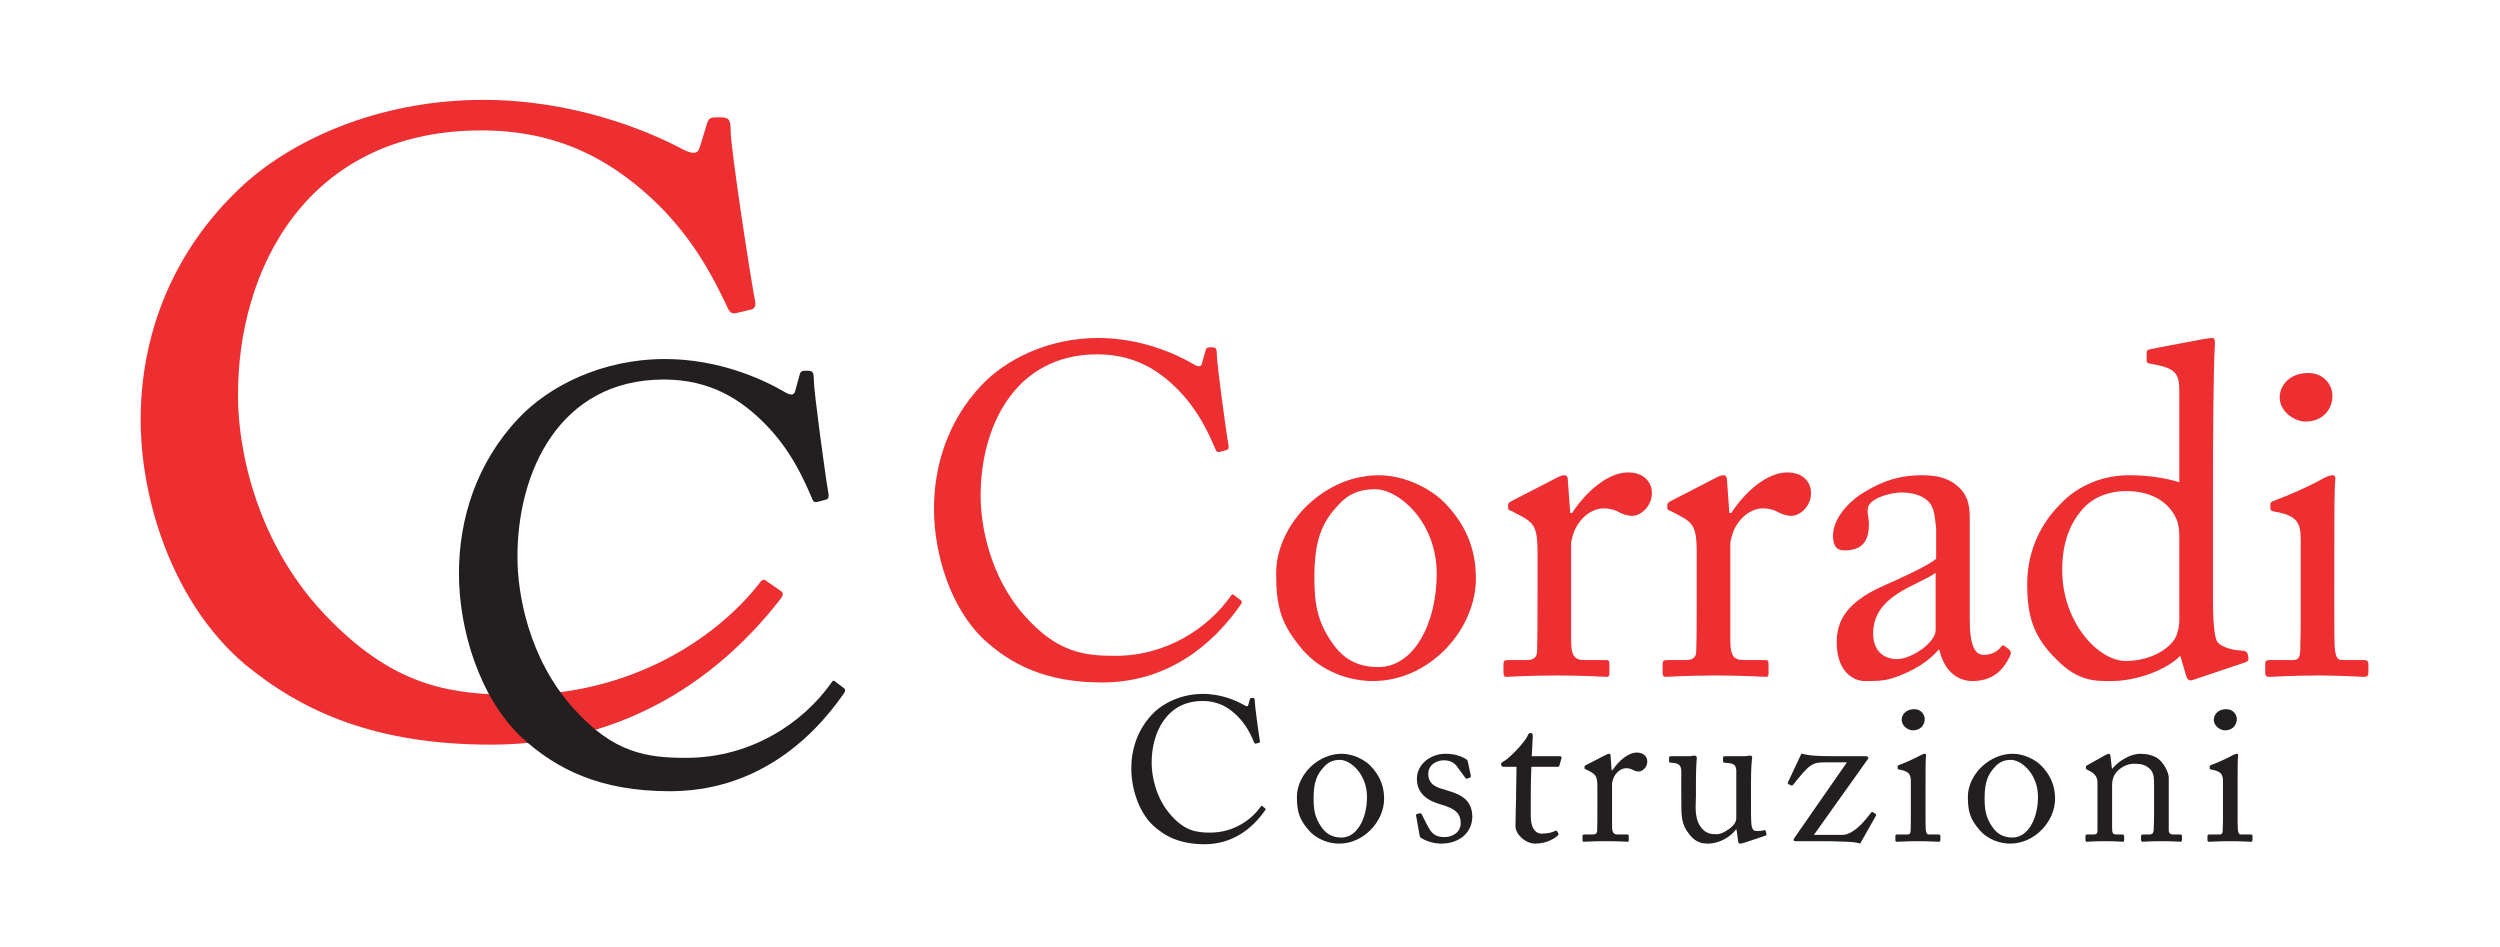
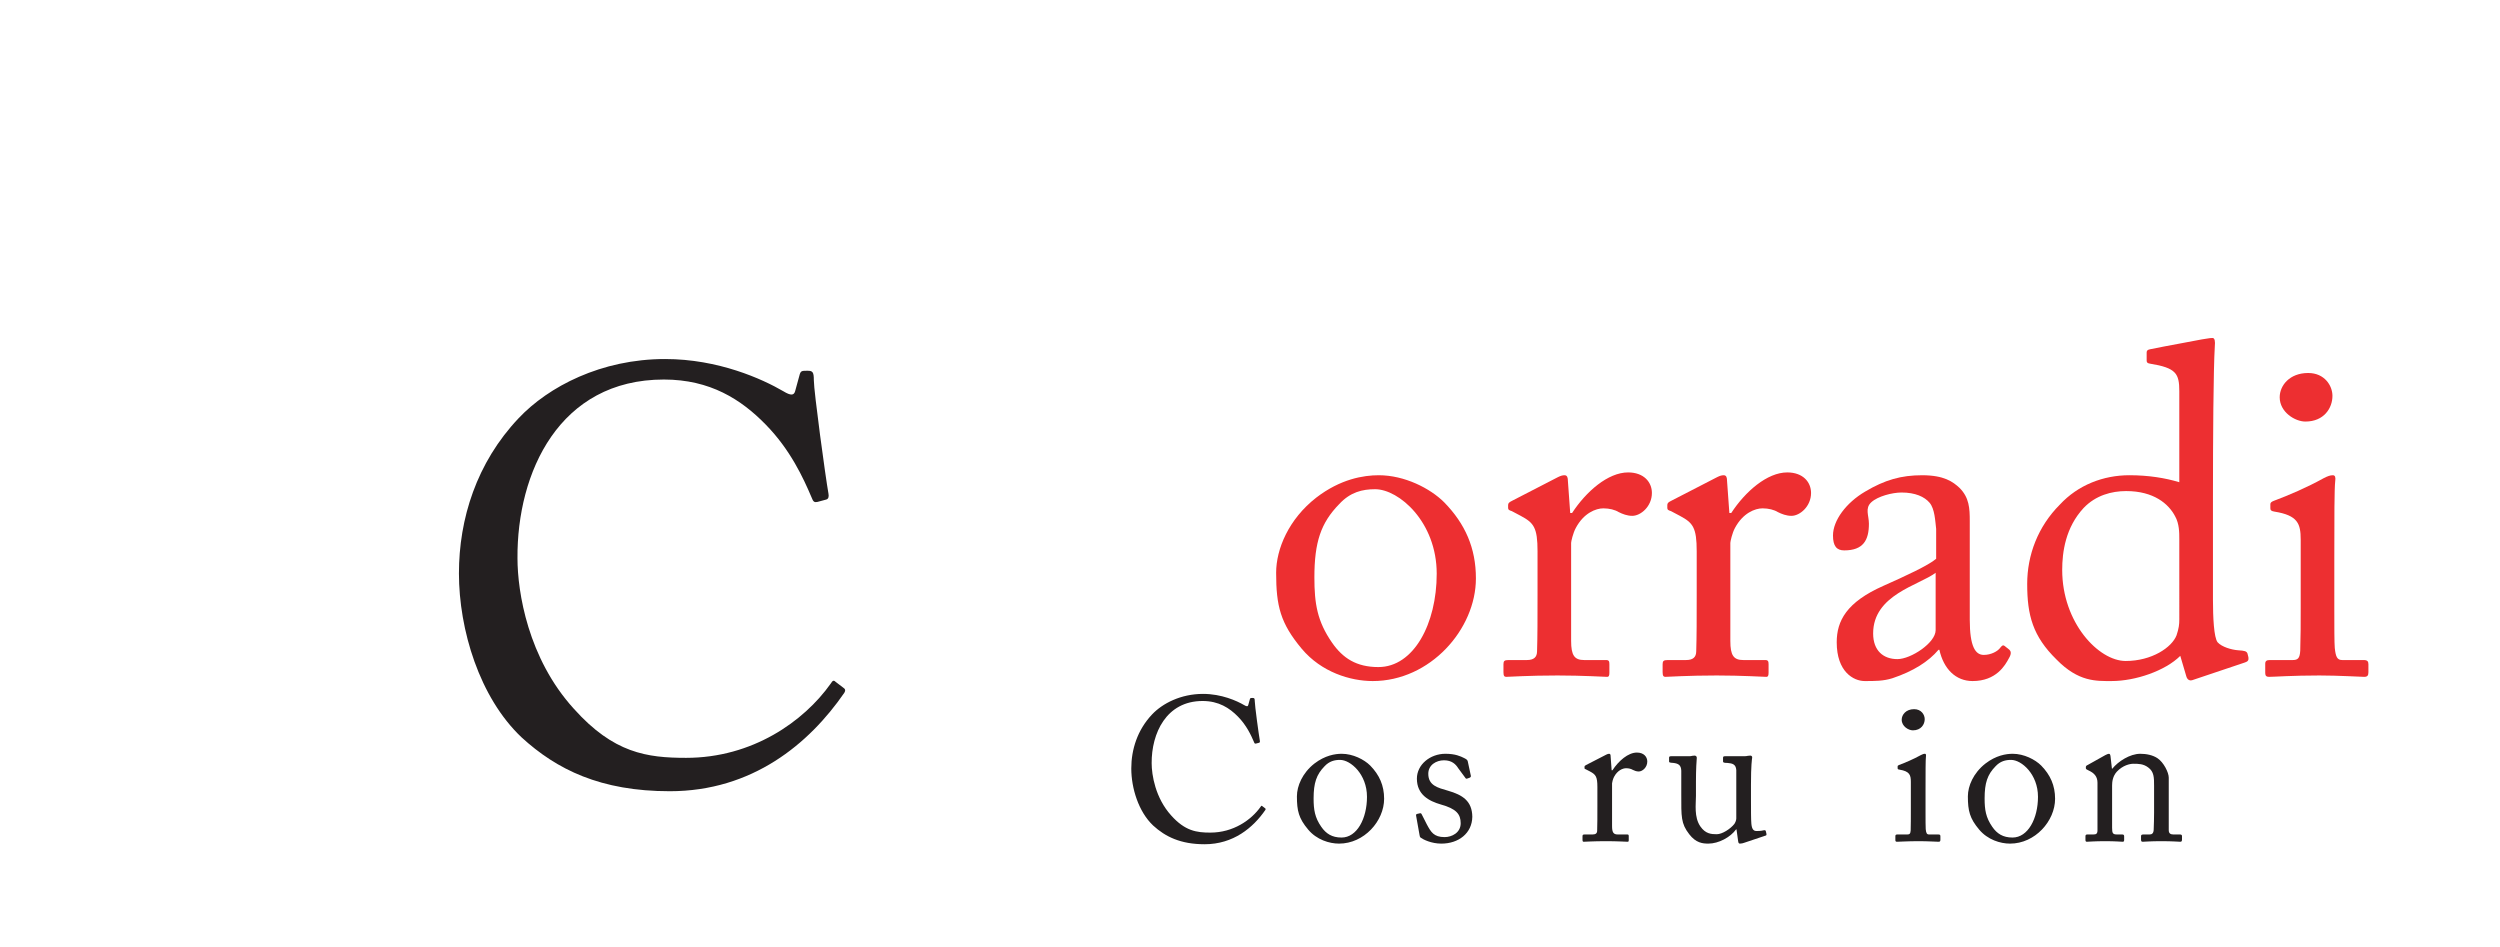
<svg xmlns="http://www.w3.org/2000/svg" viewBox="0 0 2494.493 944.88" height="944.88" width="2494.493" xml:space="preserve" id="svg2" version="1.1">
  <defs id="defs6" />
  <g transform="matrix(1.333,0,0,-1.333,0,944.88)" id="g10">
    <g transform="scale(0.128)" id="g12">
-       <path id="path14" style="fill:#ed2f31;fill-opacity:1;fill-rule:nonzero;stroke:none" d="m 5753.75,1797.87 c -196.34,185.73 -291.86,502.38 -291.86,764.42 0,253.79 81.79,515.82 278.36,723.29 139.24,147.37 384.96,275.71 682.35,275.71 248.47,0 453.24,-92.86 551.52,-150.08 35.42,-22.08 49.14,-19.26 54.33,0 l 22.15,78.96 c 5.31,16.5 10.84,16.5 35.42,16.5 24.57,0 29.98,-5.6 29.98,-43.84 0,-51.62 54.57,-453.06 68.19,-529.55 2.77,-13.56 0,-24.51 -10.84,-27.05 l -41.08,-11.07 c -13.61,-2.6 -18.91,0 -27.22,21.91 -38.19,90.1 -98.28,221.03 -212.94,338.46 -114.56,117.44 -259.22,210.07 -474.94,210.07 -488.53,0 -685.22,-433.8 -682.33,-832.53 0,-158.16 49.13,-466.75 261.97,-701.39 185.84,-207.52 341.23,-229.33 524.19,-229.33 308.35,0 548.52,169.35 674.04,346.77 8.42,13.5 13.72,16.26 21.91,8.08 l 35.64,-27.23 c 8.09,-5.54 13.62,-10.96 5.31,-24.56 -163.8,-237.53 -428.55,-458.67 -813.38,-458.67 -322.2,0 -526.73,100.94 -690.77,251.13" />
      <path id="path16" style="fill:#ed2f31;fill-opacity:1;fill-rule:nonzero;stroke:none" d="m 8401.79,2182.82 c 0,303.04 -221.25,494.09 -360.37,494.09 -73.72,0 -144.67,-16.45 -210.19,-87.39 -106.48,-109.3 -144.78,-221.09 -144.78,-428.5 0,-152.97 16.5,-256.56 103.83,-382.29 62.76,-89.99 142.01,-141.9 270.28,-141.9 207.3,0 341.23,253.79 341.23,545.99 m -788.93,-439.39 c -125.51,149.96 -150.08,251.01 -150.08,444.81 0,139.13 73.6,314 234.64,439.52 141.89,109.12 275.82,130.87 365.79,130.87 150.09,0 300.27,-76.37 382.19,-158.21 122.74,-125.51 185.6,-267.51 185.6,-444.94 0,-297.39 -267.52,-600.44 -603.32,-600.44 -130.93,0 -300.15,51.8 -414.82,188.39" />
      <path id="path18" style="fill:#ed2f31;fill-opacity:1;fill-rule:nonzero;stroke:none" d="m 8991.39,2313.75 c 0,139.12 -21.81,166.46 -98.29,207.41 l -51.8,27.4 c -16.38,5.54 -21.92,8.02 -21.92,18.98 v 16.5 c 0,10.89 5.54,16.38 21.92,24.51 l 270.06,139.29 c 16.49,8.19 27.33,10.79 38.18,10.79 16.49,0 19.38,-16.15 19.38,-32.65 l 13.61,-188.32 h 10.85 c 81.78,125.56 210.17,237.46 327.61,237.46 92.63,0 139.24,-57.39 139.24,-120.19 0,-79.03 -65.64,-133.77 -114.79,-133.77 -30.11,0 -57.32,10.91 -79.13,21.8 -21.81,13.62 -54.68,22.04 -90.21,22.04 -43.48,0 -114.55,-27.34 -160.92,-114.66 -16.39,-30.11 -27.34,-79.14 -27.34,-87.33 V 1789.8 c 0,-84.68 19.26,-111.91 76.48,-111.91 h 128.27 c 16.5,0 19.04,-8.3 19.04,-24.68 v -49.02 c 0,-16.51 -2.54,-24.58 -13.5,-24.58 -16.38,0 -141.89,8.07 -289.31,8.07 -169.35,0 -283.9,-8.07 -300.4,-8.07 -10.84,0 -16.26,5.31 -16.26,27.23 v 46.37 c 0,19.15 5.42,24.68 29.88,24.68 h 106.59 c 40.95,0 59.98,16.39 59.98,51.91 2.78,89.99 2.78,185.51 2.78,327.4 v 256.55" />
      <path id="path20" style="fill:#ed2f31;fill-opacity:1;fill-rule:nonzero;stroke:none" d="m 9922.2,2313.75 c 0,139.12 -21.8,166.46 -98.28,207.41 l -51.8,27.4 c -16.6,5.54 -21.8,8.02 -21.8,18.98 v 16.5 c 0,10.89 5.2,16.38 21.8,24.51 l 270.28,139.29 c 16.3,8.19 27.1,10.79 38,10.79 16.4,0 19.2,-16.15 19.2,-32.65 l 13.6,-188.32 h 10.9 c 81.9,125.56 210.2,237.46 327.6,237.46 92.9,0 139.2,-57.39 139.2,-120.19 0,-79.03 -65.6,-133.77 -114.6,-133.77 -30,0 -57.3,10.91 -79.2,21.8 -21.9,13.62 -54.6,22.04 -89.9,22.04 -43.9,0 -114.7,-27.34 -161.3,-114.66 -16.3,-30.11 -27,-79.14 -27,-87.33 V 1789.8 c 0,-84.68 18.9,-111.91 76.1,-111.91 h 128.3 c 16.5,0 19.2,-8.3 19.2,-24.68 v -49.02 c 0,-16.51 -2.7,-24.58 -13.5,-24.58 -16.5,0 -142.1,8.07 -289.4,8.07 -169.31,0 -284.08,-8.07 -300.35,-8.07 -10.85,0 -16.39,5.31 -16.39,27.23 v 46.37 c 0,19.15 5.54,24.68 30,24.68 h 106.59 c 40.95,0 59.98,16.39 59.98,51.91 2.77,89.99 2.77,185.51 2.77,327.4 v 256.55" />
      <path id="path22" style="fill:#ed2f31;fill-opacity:1;fill-rule:nonzero;stroke:none" d="m 11319.5,2188.24 c -98,-73.83 -365.5,-128.28 -365.5,-354.84 0,-100.94 59.9,-150.09 141.9,-150.09 79.2,0 223.6,95.41 223.6,169.23 z m 199.6,-275.7 c 0,-155.5 32.7,-204.65 81.7,-204.65 43.8,0 81.9,21.91 95.5,40.83 11.2,13.62 16.5,19.16 27.3,10.97 l 27.4,-21.92 c 8.1,-7.97 13.6,-21.8 -2.9,-49.03 -21.7,-41.06 -73.6,-133.7 -212.7,-133.7 -98.3,0 -169.3,70.95 -194,182.73 h -5.3 c -57.4,-68.19 -147.4,-125.63 -270.2,-166.47 -52,-16.26 -101.1,-16.26 -161.1,-16.26 -65.6,0 -163.8,54.34 -163.8,226.57 0,125.5 57.3,234.63 272.9,330.26 122.9,54.45 264.8,119.98 308.6,158.27 v 174.66 c -5.5,46.37 -8.2,117.49 -38.3,152.84 -29.8,35.42 -84.6,59.99 -163.8,59.99 -54.5,0 -139.2,-21.74 -177.4,-57.22 -38.2,-35.41 -13.7,-76.47 -13.7,-125.5 0,-95.64 -32.7,-155.74 -144.4,-155.74 -43.9,0 -65.7,24.57 -65.7,87.33 0,87.44 76.4,191.14 188.4,256.72 114.5,68.12 210.1,95.41 333,95.41 128.2,0 180,-38.18 218.3,-73.6 57.4,-57.27 60.2,-120.03 60.2,-193.86 v -417.6 -161.03" />
      <path id="path24" style="fill:#ed2f31;fill-opacity:1;fill-rule:nonzero;stroke:none" d="m 12744.4,2384.81 c 0,38.31 0,90.1 -24.4,133.58 -38.3,73.66 -125.6,147.61 -286.6,147.61 -84.5,0 -177.4,-24.57 -248.2,-98.46 -106.7,-114.66 -125.6,-259.09 -125.6,-362.91 0,-308.47 212.8,-532.26 371.1,-532.26 152.8,0 270.2,79.13 297.6,150.2 13.5,40.83 16.1,62.75 16.1,92.74 z m 0,865.19 c 0,103.76 -18.9,136.46 -171.7,161.21 -16.5,2.54 -19.2,8.14 -19.2,18.98 v 46.31 c 0,11.09 5.4,16.44 21.9,19.21 106.3,21.86 248.3,46.38 300.2,57.22 24.6,2.83 43.7,8.36 62.9,8.36 13.5,0 16.4,-19.2 13.5,-49.19 -8.2,-136.59 -10.8,-532.21 -10.8,-879.03 v -603.1 c 0,-101.06 5.3,-221.02 27.3,-248.36 24.5,-27.34 81.8,-43.84 119.9,-46.61 38.3,-2.53 49.3,-5.19 54.7,-19.03 l 5.4,-21.68 c 2.8,-16.39 -2.7,-24.7 -19,-30.12 l -308.6,-103.71 c -16.2,-5.41 -29.9,2.67 -35.4,21.81 l -35.4,120.09 c -87.3,-87.33 -262,-147.31 -401.2,-147.31 -90.1,0 -193.8,-5.66 -322.2,125.62 -139.3,136.35 -171.8,259.1 -171.8,442.17 0,169 62.7,335.58 190.9,463.97 106.4,114.61 253.9,171.82 406.8,171.82 111.9,0 210.2,-16.15 291.8,-40.89 V 3250" />
      <path id="path26" style="fill:#ed2f31;fill-opacity:1;fill-rule:nonzero;stroke:none" d="m 13331.5,3214.52 c 0,68.29 57.3,142.01 166.6,142.01 95.5,0 141.9,-73.72 141.9,-133.82 0,-71 -49.2,-150.14 -158.3,-150.14 -60.1,0 -150.2,54.63 -150.2,141.95 m 122.8,-832.47 c 0,92.86 -16.4,141.89 -152.9,163.74 -18.9,2.77 -24.5,8.31 -24.5,19.21 v 24.52 c 0,8.12 5.6,13.73 19.2,19.03 87.4,32.87 190.9,76.49 294.7,133.93 21.7,10.84 35.4,16.15 51.8,16.15 13.7,0 16.5,-13.62 13.7,-32.65 -5.4,-46.37 -5.4,-218.43 -5.4,-444.99 V 1983.6 c 0,-106.6 0,-204.87 2.7,-234.88 5.5,-51.9 13.7,-70.83 43.8,-70.83 h 125.4 c 21.9,0 27.5,-8.3 27.5,-24.68 v -46.37 c 0,-19.16 -5.6,-27.23 -24.6,-27.23 -22.1,0 -147.6,8.07 -262.2,8.07 -158.3,0 -264.8,-8.07 -294.6,-8.07 -13.8,0 -22,5.31 -22,21.69 v 54.68 c 0,16.38 8.2,21.91 27.2,21.91 h 133.9 c 29.9,0 41,10.85 43.6,54.57 2.7,81.79 2.7,166.35 2.7,248.37 v 401.22" />
-       <path id="path28" style="fill:#ed2f31;fill-opacity:1;fill-rule:nonzero;stroke:none" d="m 1431.86,1653.21 c -409.98,347.47 -609.2,940.11 -609.2,1430.56 0,475.27 170.727,965.77 580.71,1354.01 290.36,275.88 802.89,516 1423.52,516 518.06,0 945.24,-173.62 1150.11,-281.01 73.95,-40.73 102.56,-35.71 113.98,0 l 45.45,148.11 c 11.3,30.81 22.73,30.81 73.95,30.81 51.45,0 62.63,-10.27 62.63,-81.85 0,-97.07 114.1,-848.11 142.47,-991.1 5.66,-25.66 0,-46.09 -22.84,-51.1 l -85.37,-20.36 c -28.37,-5.26 -39.91,0 -56.98,40.66 -79.72,168.65 -204.88,413.96 -444.13,633.6 -239.14,219.64 -540.79,393.55 -990.7,393.55 -1019.18,0 -1429.04,-812.47 -1423.51,-1558.49 0,-296.24 102.55,-873.54 546.68,-1313.06 387.14,-388.29 711.87,-429.01 1093.25,-429.01 643.46,0 1144.46,316.65 1406.33,648.66 17.08,25.6 28.49,30.91 45.56,15.45 l 74.06,-51.22 c 17.08,-10.03 28.38,-20.42 11.31,-45.8 -341.46,-444.46 -893.8,-858.48 -1696.8,-858.48 -671.85,0 -1098.9,189.06 -1440.48,470.07" />
      <path id="path30" style="fill:#231f20;fill-opacity:1;fill-rule:nonzero;stroke:none" d="m 3050.22,1225.7 c -246.63,233.02 -366.38,630.31 -366.38,958.96 0,318.51 102.68,647.45 349.31,907.75 174.54,184.75 482.89,345.79 856.07,345.79 311.58,0 568.6,-116.56 691.91,-188.49 44.42,-27.17 61.72,-23.94 68.65,0 l 27.22,99.44 c 6.81,20.53 13.61,20.53 44.53,20.53 30.91,0 37.72,-6.86 37.72,-54.91 0,-65.06 68.41,-568.31 85.71,-664.35 3.23,-17.13 0,-30.86 -13.73,-34.14 l -51.33,-13.79 c -17.31,-3.45 -24.1,0 -34.26,27.52 -48.1,112.87 -123.32,277.31 -267.29,424.45 -143.85,147.49 -325.3,263.88 -596.05,263.88 -612.78,0 -859.41,-544.49 -856.07,-1044.73 0,-198.42 61.6,-585.56 329,-879.96 232.79,-260.24 427.97,-287.7 657.31,-287.7 387.03,0 688.46,212.26 846.03,434.9 10.27,17.08 17.19,20.54 27.23,10.15 l 44.76,-34.03 c 10.15,-6.92 17.06,-13.73 6.68,-31.03 -205.33,-297.86 -537.67,-575.174 -1020.56,-575.174 -404.22,0 -660.89,126.544 -866.46,314.934" />
      <path id="path32" style="fill:#231f20;fill-opacity:1;fill-rule:nonzero;stroke:none" d="m 6743.29,710.391 c -85.72,81.101 -127.58,219.066 -127.58,333.499 0,110.87 35.75,225.18 121.47,315.85 60.79,64.37 168.06,120.21 298.08,120.21 108.2,0 197.61,-40.5 240.41,-65.52 15.57,-9.47 21.57,-8.31 23.99,0 l 9.57,34.6 c 2.19,7.15 4.61,7.15 15.35,7.15 10.85,0 13.26,-2.3 13.26,-19.14 0,-22.61 23.65,-197.73 29.77,-231.18 1.03,-5.77 0,-10.62 -4.73,-11.76 l -18,-4.62 c -6,-1.39 -8.42,0 -11.77,9.22 -16.84,39.46 -43.02,96.56 -93.09,147.9 -50.07,51.21 -113.05,91.82 -207.3,91.82 -213.07,0 -298.89,-189.65 -297.85,-363.38 0,-69.21 21.57,-203.833 114.32,-306.161 81.1,-90.785 148.92,-100.133 228.76,-100.133 134.49,0 239.59,73.836 294.27,151.242 3.69,6.117 6.11,7.153 9.58,3.575 l 15.44,-11.77 c 3.59,-2.539 6.13,-4.844 2.31,-10.844 -71.28,-103.59 -187.11,-200.254 -354.95,-200.254 -140.5,0 -229.79,44.059 -301.31,109.696" />
      <path id="path34" style="fill:#231f20;fill-opacity:1;fill-rule:nonzero;stroke:none" d="m 7994,878.238 c 0,132.312 -96.55,215.722 -157.24,215.722 -31.95,0 -63.21,-7.16 -91.7,-38.07 -46.37,-47.76 -63.22,-96.55 -63.22,-187.105 0,-66.683 7.16,-111.902 45.34,-166.805 27.45,-39.222 62.07,-62.074 118,-62.074 90.45,0 148.82,110.977 148.82,238.332 M 7649.77,686.742 c -54.8,65.293 -65.52,109.363 -65.52,193.922 0,60.801 32.18,137.166 102.32,191.946 62.06,47.54 120.55,57.11 159.77,57.11 65.64,0 131.16,-33.34 166.8,-68.99 53.65,-54.91 81.1,-116.734 81.1,-194.144 0,-130.004 -116.74,-262.207 -263.36,-262.207 -57.33,0 -131.16,22.605 -181.11,82.363" />
      <path id="path36" style="fill:#231f20;fill-opacity:1;fill-rule:nonzero;stroke:none" d="m 8308.46,638.984 c -5.88,3.457 -5.88,10.618 -7.26,16.614 l -20.18,113.273 c -1.16,5.777 2.42,8.195 7.26,9.465 l 15.45,3.465 c 4.73,1.379 8.32,-1.16 10.85,-7.153 l 29.65,-58.375 c 23.88,-44.066 40.49,-73.832 103.7,-73.832 41.65,0 94.02,25.145 94.02,80.993 0,53.632 -26.06,84.66 -115.47,109.578 -70.25,20.308 -140.62,57.343 -140.62,151.359 0,82.129 77.52,145.349 166.81,145.349 57.1,0 88.24,-14.31 109.59,-25.04 17.87,-8.3 20.3,-14.19 21.57,-21.34 l 17.88,-83.516 c 0,-4.726 -2.42,-8.187 -8.53,-10.617 l -14.2,-4.836 c -4.73,-1.16 -7.15,0 -10.84,5.996 l -40.49,54.903 c -14.19,22.62 -36.8,46.37 -83.28,46.37 -45.35,0 -91.83,-27.44 -91.83,-78.67 0,-68.982 56.17,-82.122 114.54,-98.974 86.87,-24.91 141.55,-60.676 142.93,-152.504 -1.38,-96.437 -80.05,-157.113 -181.22,-157.113 -58.38,0 -105.9,23.988 -120.33,34.605" />
-       <path id="path38" style="fill:#231f20;fill-opacity:1;fill-rule:nonzero;stroke:none" d="m 8951.82,767.727 c 0,-89.641 40.49,-104.977 61.95,-104.977 27.46,0 61.82,4.836 78.68,15.336 5.87,3.812 10.6,2.43 14.18,-2.305 l 6,-10.726 c 3.57,-4.848 1.04,-9.457 -2.43,-13.032 -11.88,-12.117 -60.67,-47.644 -132.2,-47.644 -58.36,0 -115.7,55.828 -115.7,101.285 0,48.68 3.7,153.766 3.7,170.27 v 26.41 c 0,21.351 1.14,101.056 2.41,151.116 h -72.67 c -10.72,0 -17.88,4.85 -17.88,14.43 0,9.57 7.16,12.92 21.34,21.22 28.84,16.84 120.44,109.59 136.01,150.2 3.35,9.46 9.46,11.99 16.61,11.99 9.47,0 11.89,-8.3 11.89,-17.99 l -6.01,-117.9 h 165.66 c 7.15,0 10.61,-6 8.3,-10.73 l -11.88,-41.64 c -1.26,-6 -3.58,-9.58 -10.72,-9.58 h -153.67 c -2.43,-54.671 -3.57,-112.003 -3.57,-166.917 V 767.727" />
      <path id="path40" style="fill:#231f20;fill-opacity:1;fill-rule:nonzero;stroke:none" d="m 9341.38,935.684 c 0,60.675 -9.58,72.446 -42.92,90.446 l -22.72,11.76 c -7.15,2.54 -9.58,3.7 -9.58,8.43 v 7.14 c 0,4.85 2.43,7.27 9.58,10.74 l 117.89,60.68 c 7.16,3.69 12.01,4.84 16.73,4.84 7.27,0 8.43,-7.16 8.43,-14.31 l 6,-82.14 h 4.72 c 35.77,54.92 91.83,103.6 142.94,103.6 40.59,0 60.78,-25.03 60.78,-52.49 0,-34.49 -28.61,-58.25 -50.06,-58.25 -13.04,0 -25.03,4.61 -34.49,9.46 -9.57,6 -23.88,9.69 -39.34,9.69 -19.04,0 -50.07,-12.01 -70.36,-50.182 -7.05,-13.043 -11.78,-34.496 -11.78,-38.188 V 706.816 c 0,-36.914 8.19,-48.914 33.34,-48.914 h 55.95 c 7.15,0 8.31,-3.457 8.31,-10.726 v -21.344 c 0,-7.148 -1.16,-10.609 -5.87,-10.609 -7.17,0 -62.07,3.461 -126.45,3.461 -73.83,0 -123.89,-3.461 -130.93,-3.461 -4.72,0 -7.15,2.078 -7.15,11.761 v 20.192 c 0,8.422 2.43,10.726 13.15,10.726 h 46.38 c 17.87,0 26.18,7.153 26.18,22.614 1.27,39.449 1.27,80.976 1.27,143.039 v 112.129" />
      <path id="path42" style="fill:#231f20;fill-opacity:1;fill-rule:nonzero;stroke:none" d="m 10239.6,860.473 c 0,-57.102 0,-115.477 2.3,-140.508 3.5,-37.031 16.7,-41.879 31,-41.879 7.1,0 25,0 39.2,3.812 9.6,2.313 13.2,0 14.3,-4.847 l 3.6,-15.453 c 1.3,-7.153 -1,-9.575 -5.9,-10.618 l -125,-41.988 c -7.2,-2.308 -14.3,-4.613 -24,-4.613 -4.8,0 -9.5,2.305 -10.6,14.305 l -9.6,68.984 h -2.4 c -33.4,-46.371 -102.5,-83.289 -162,-83.289 -33.34,0 -72.67,3.695 -112.02,54.914 C 9829.57,722.391 9832,761.492 9832,892.77 v 137.97 c -1.04,33.45 -17.89,41.87 -45.34,45.45 -20.19,1.27 -26.07,2.31 -26.07,8.19 v 21.57 c 0,7.16 2.42,9.46 13.03,9.46 h 106.13 c 7.15,0 12,1.15 16.62,2.42 4.73,0 9.45,1.28 13.26,1.28 8.2,0 14.08,-6 13.03,-14.43 -1.26,-10.73 -4.83,-66.79 -4.83,-137.043 v -84.442 c 0,-47.754 -12.01,-124.007 26.06,-178.691 29.88,-42.906 63.21,-45.211 95.51,-45.211 32.1,0 79.7,30.91 102.3,59.285 5,6.235 12,21.688 12,32.297 v 283.555 c -2.3,33.46 -21.4,39.23 -51.1,41.76 -20.3,0 -26.4,2.31 -26.4,8.19 v 20.3 c 0,9.58 2.4,10.73 14.4,10.73 h 110.9 c 8.3,0 14.1,1.15 20.3,2.42 5.8,0 10.5,1.28 14.1,1.28 7.1,0 12,-6 10.7,-12 -1.2,-10.73 -7,-41.65 -7,-158.505 v -88.132" />
-       <path id="path44" style="fill:#231f20;fill-opacity:1;fill-rule:nonzero;stroke:none" d="m 10501.5,618.684 c -13,0 -17.7,4.836 -7.1,20.3 l 306.3,440.666 h -126.4 c -75.1,0 -90.6,-8.31 -187.1,-129.892 -4.8,-5.77 -8.3,-8.301 -13.1,-4.852 l -15.5,7.278 c -3.4,2.421 -4.7,6.113 -2.3,11.879 l 78.6,167.037 c 14.4,-4.85 37,-8.54 57.1,-10.96 44.3,-3.58 65.5,-4.73 156.2,-4.73 h 164.5 c 11.7,0 16.5,-8.3 10.5,-16.61 l -315.5,-443.202 h 169 c 29.8,0 87.2,23.757 163.3,127.582 4.6,7.152 9.5,7.152 15.5,3.461 l 11.7,-8.305 c 4.9,-3.688 6.3,-6 2.5,-11.996 L 10878,604.379 c -21.4,8.539 -58.4,10.844 -107.2,11.871 -47.7,2.434 -95.4,2.434 -104.8,2.434 h -164.5" />
      <path id="path46" style="fill:#231f20;fill-opacity:1;fill-rule:nonzero;stroke:none" d="m 11121,1328.83 c 0,29.64 25.2,61.83 72.6,61.83 41.7,0 62,-32.19 62,-58.37 0,-30.92 -21.5,-65.52 -69.1,-65.52 -26.3,0 -65.5,23.76 -65.5,62.06 m 53.5,-363.49 c 0,40.49 -7.1,61.95 -66.5,71.63 -8.6,0.92 -10.8,3.46 -10.8,8.31 v 10.61 c 0,3.69 2.2,5.77 8.3,8.31 38.1,14.3 83.3,33.45 128.6,58.36 9.5,4.74 15.6,7.16 22.7,7.16 6.1,0 7.1,-5.89 6.1,-14.31 -2.5,-20.07 -2.5,-95.28 -2.5,-194.144 V 791.492 c 0,-46.488 0,-89.512 1.1,-102.445 2.4,-22.715 6,-31.137 19.2,-31.137 h 54.6 c 9.7,0 12,-3.465 12,-10.734 v -20.192 c 0,-8.293 -2.3,-11.761 -10.7,-11.761 -9.5,0 -64.4,3.468 -114.3,3.468 -69.2,0 -115.7,-3.468 -128.7,-3.468 -5.8,0 -9.6,2.078 -9.6,9.23 v 23.992 c 0,7.16 3.8,9.465 12,9.465 h 58.3 c 13.1,0 17.9,4.848 19.2,23.988 1,35.762 1,72.446 1,108.434 V 965.34" />
      <path id="path48" style="fill:#231f20;fill-opacity:1;fill-rule:nonzero;stroke:none" d="m 11918,878.238 c 0,132.312 -96.4,215.722 -157.2,215.722 -32.2,0 -63.2,-7.16 -91.7,-38.07 -46.6,-47.76 -63.2,-96.55 -63.2,-187.105 0,-66.683 7.1,-111.902 45.2,-166.805 27.3,-39.222 61.9,-62.074 117.9,-62.074 90.6,0 149,110.977 149,238.332 m -344.3,-191.496 c -54.8,65.293 -65.7,109.363 -65.7,193.922 0,60.801 32.3,137.166 102.7,191.946 61.8,47.54 120.2,57.11 159.7,57.11 65.4,0 130.9,-33.34 166.5,-68.99 53.7,-54.91 81.1,-116.734 81.1,-194.144 0,-130.004 -116.7,-262.207 -263.3,-262.207 -57.1,0 -131,22.605 -181,82.363" />
      <path id="path50" style="fill:#231f20;fill-opacity:1;fill-rule:nonzero;stroke:none" d="m 12682.7,682.941 c 0,-19.039 10.8,-25.031 26.2,-25.031 h 38.2 c 10.7,0 13.1,-3.465 13.1,-10.734 v -18.801 c 0,-8.539 -2.4,-13.152 -9.4,-13.152 -8.6,0 -45.4,3.468 -113.3,3.468 -60.8,0 -99,-3.468 -107.2,-3.468 -7.1,0 -9.7,3.468 -9.7,13.152 v 18.801 c 0,8.429 3.8,10.734 15.6,10.734 h 34.6 c 13.1,0 22.8,5.992 23.8,27.453 1.3,30.918 2.3,68.981 2.3,100.133 v 157.231 c 0,47.64 0,82.253 -34.5,107.173 -28.6,21.45 -57.1,21.45 -87,21.45 -18.9,0 -60.8,-8.3 -96.4,-46.37 -23.8,-26.191 -27.6,-58.371 -27.6,-80.984 V 697.359 c 0,-32.296 3.8,-39.449 28.9,-39.449 h 29.6 c 9.6,0 12,-3.465 12,-11.769 V 625.84 c 0,-7.149 -2.4,-10.617 -8.3,-10.617 -8.4,0 -40.6,3.468 -103.7,3.468 -60.8,0 -98.9,-3.468 -106,-3.468 -6,0 -8.3,3.468 -8.3,10.617 v 21.336 c 0,7.269 2.3,10.734 11.8,10.734 h 34.5 c 15.5,0 24,3.688 24,23.988 v 278.704 c 0,35.765 -19.2,56.078 -49,70.138 l -9.5,4.86 c -8.4,3.68 -9.5,7.15 -9.5,10.72 v 6.11 c 0,5.88 4.8,9.23 10.7,11.77 l 102.4,57.34 c 9.5,4.72 16.8,8.18 21.5,8.18 5.9,0 8.3,-4.84 9.6,-14.31 l 8.3,-72.66 h 2.4 c 34.4,42.9 103.7,86.97 163.1,86.97 35.8,0 72.8,-7.16 101.3,-26.18 35.8,-23.88 65.5,-83.41 65.5,-113.173 V 682.941" />
-       <path id="path52" style="fill:#231f20;fill-opacity:1;fill-rule:nonzero;stroke:none" d="m 12946.1,1328.83 c 0,29.64 24.9,61.83 72.5,61.83 41.8,0 62.1,-32.19 62.1,-58.37 0,-30.92 -21.6,-65.52 -69.2,-65.52 -26.2,0 -65.4,23.76 -65.4,62.06 m 53.7,-363.49 c 0,40.49 -7.2,61.95 -67,71.63 -8.2,0.92 -10.7,3.46 -10.7,8.31 v 10.61 c 0,3.69 2.5,5.77 8.4,8.31 38.2,14.3 83.4,33.45 128.6,58.36 9.7,4.74 15.5,7.16 22.8,7.16 5.8,0 7.1,-5.89 5.8,-14.31 -2.3,-20.07 -2.3,-95.28 -2.3,-194.144 V 791.492 c 0,-46.488 0,-89.512 1.2,-102.445 2.4,-22.715 5.9,-31.137 18.9,-31.137 h 55 c 9.6,0 11.9,-3.465 11.9,-10.734 v -20.192 c 0,-8.293 -2.3,-11.761 -10.7,-11.761 -9.5,0 -64.5,3.468 -114.6,3.468 -68.9,0 -115.3,-3.468 -128.3,-3.468 -6.2,0 -9.7,2.078 -9.7,9.23 v 23.992 c 0,7.16 3.5,9.465 12,9.465 h 58.3 c 13.2,0 17.9,4.848 18.9,23.988 1.5,35.762 1.5,72.446 1.5,108.434 V 965.34" />
    </g>
  </g>
</svg>